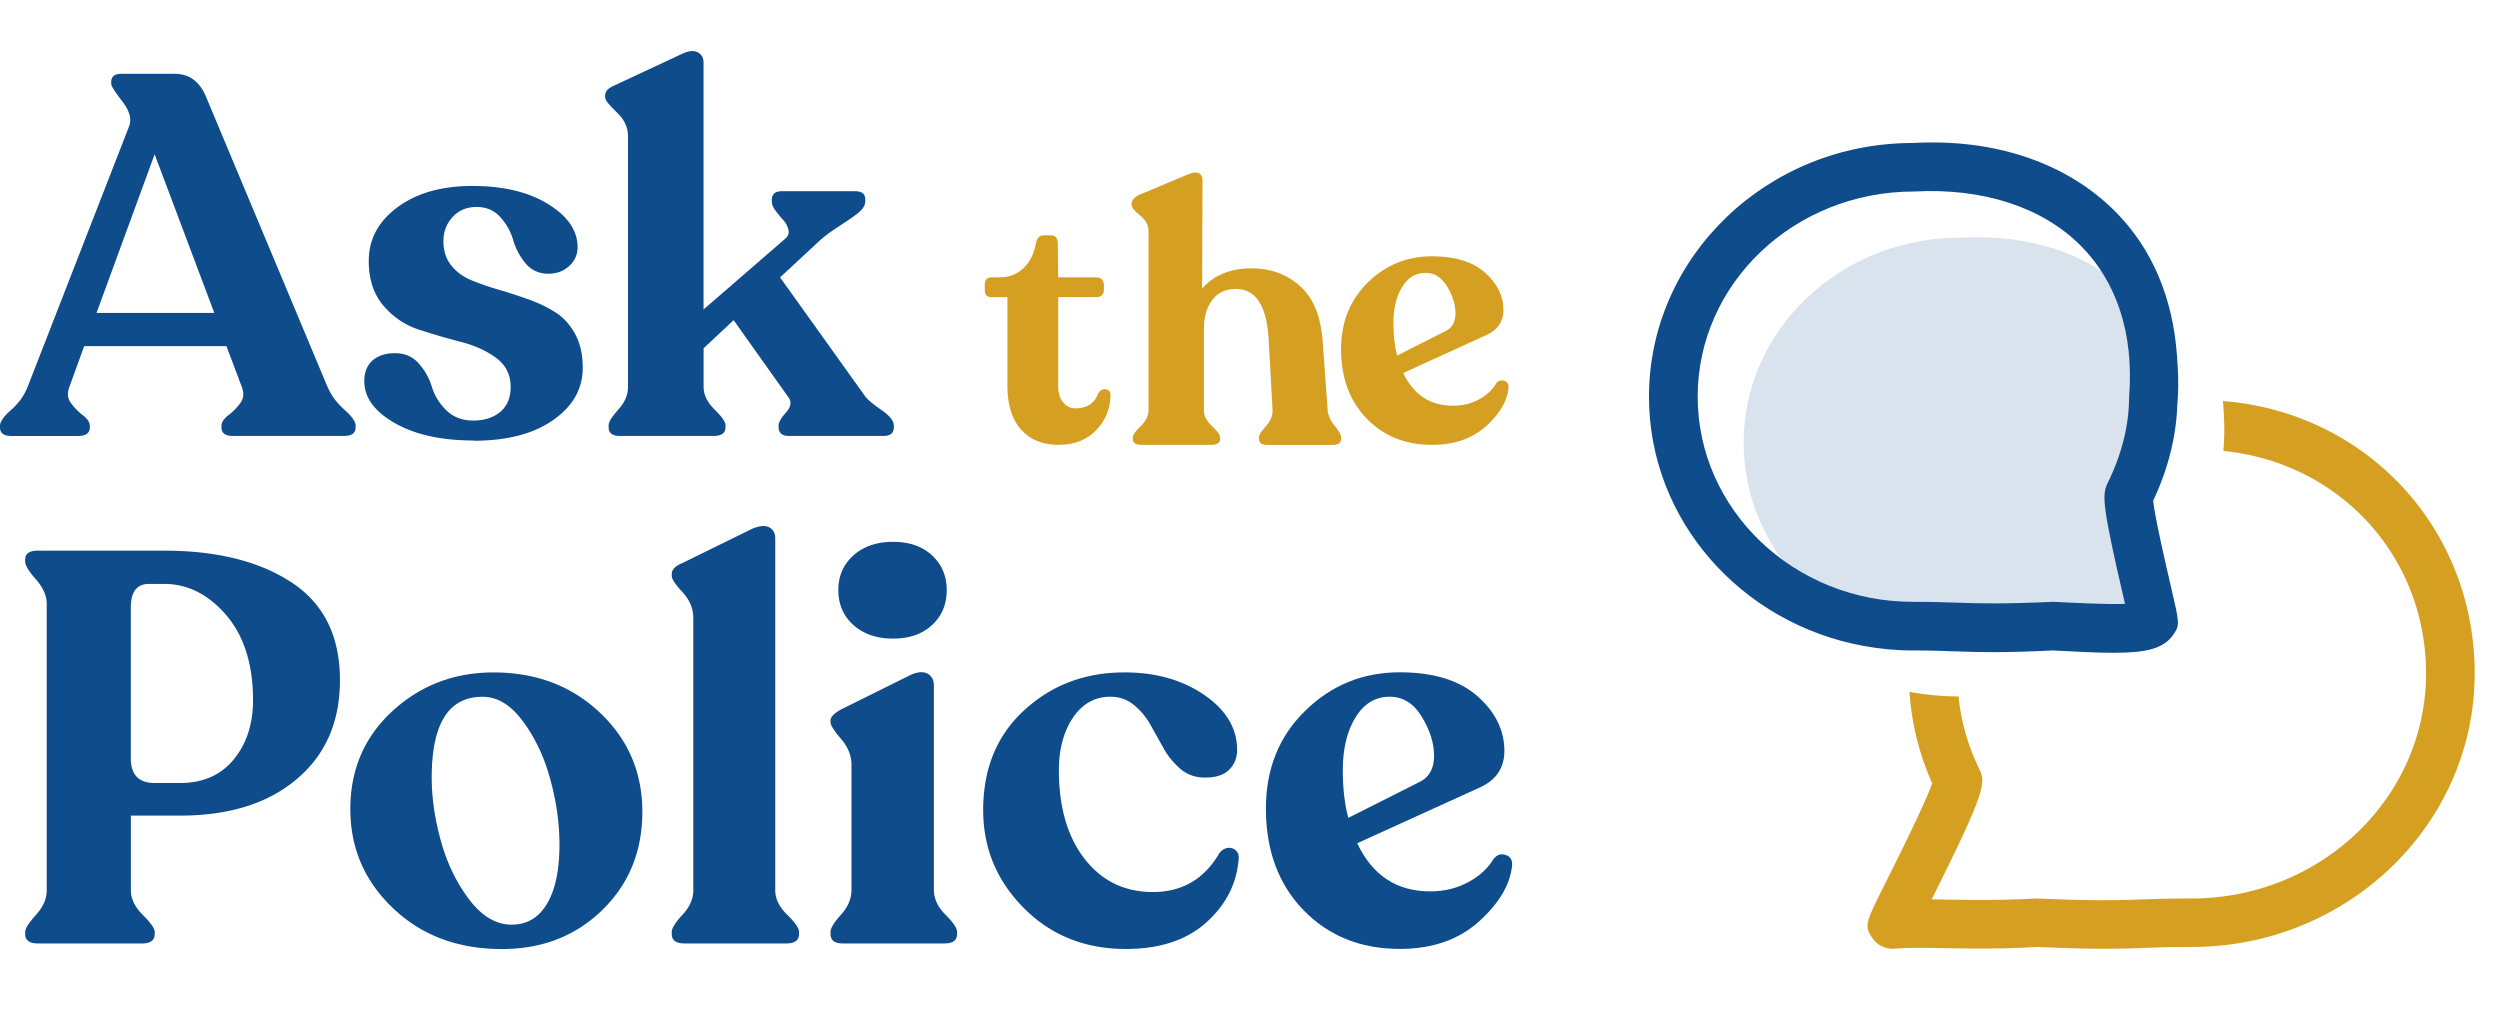
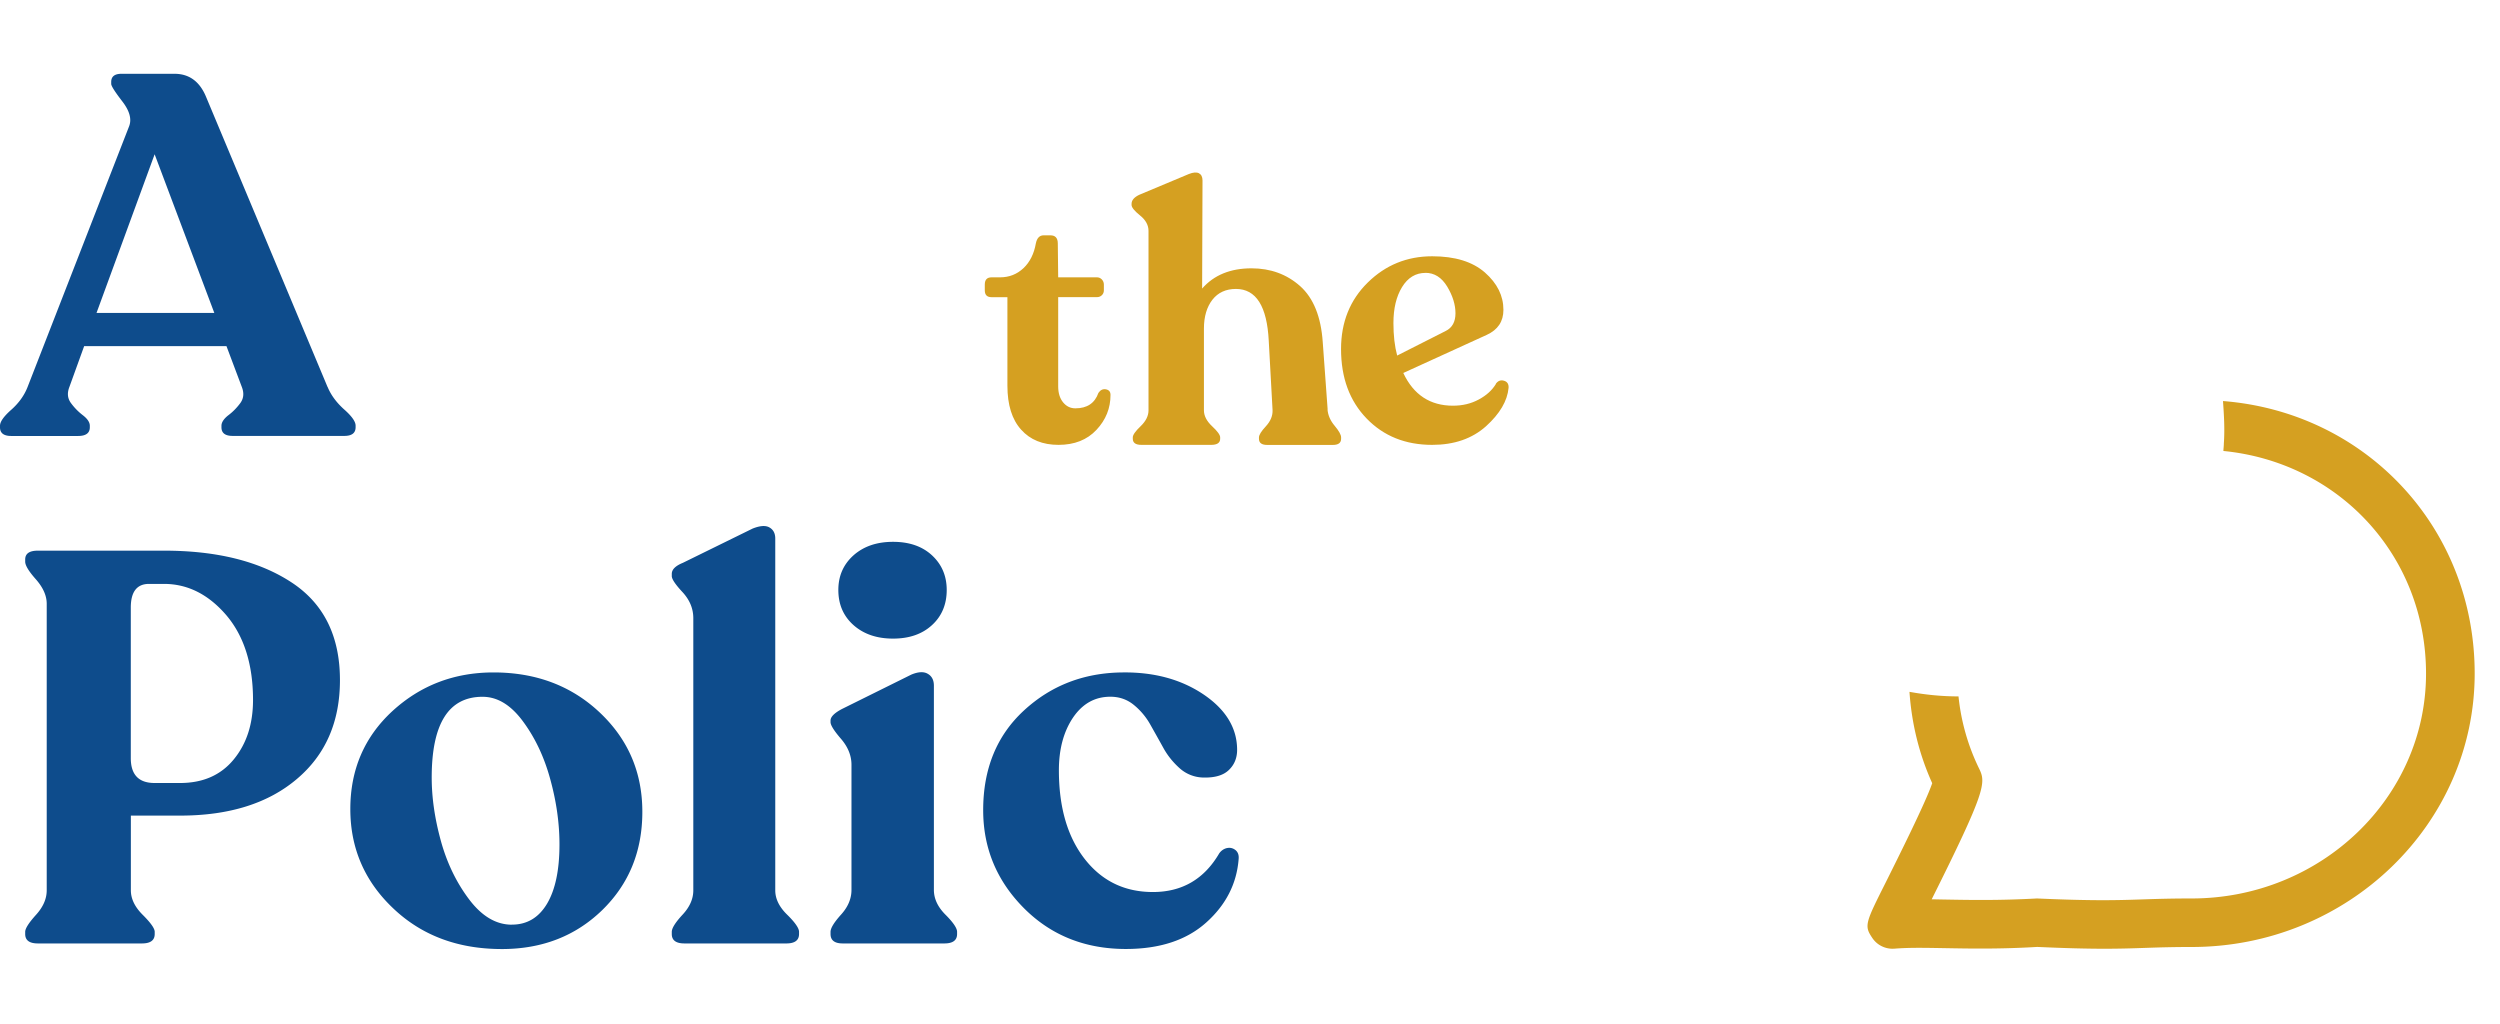
<svg xmlns="http://www.w3.org/2000/svg" viewBox="0 0 388 159">
  <g fill="none" fill-rule="evenodd">
-     <path d="M310.91 100.682c3.56.12 6.9.22 14.93-.13 3.05.15 1.74-1.39 4.71-1.49-.06-.29 3.08-2.22 3-2.53-3.26-14.04.69-12.37.67-14.33-.05-4.51-.31-9.37-.31-13.76 0-.09-.36-5.24-.36-5.32.68-9.47 2.15-12.1-3.38-17.71-6-6.1-15.25-9.11-25.98-8.52-18.6 0-33.58 14.28-33.58 31.84 0 17.55 14.97 31.83 33.37 31.83 2.89 0 4.94.07 6.91.14m34.12-38.44" fill="#0E4C8C" opacity=".16" />
    <path d="M345.01 62.262c.15 2.15.29 4.31.13 6.59 0 .38-.06.76-.07 1.14 17.88 1.76 31.45 16.21 31.45 34.55 0 19.25-16.32 34.9-36.38 34.9-3.12 0-5.34.07-7.47.14-3.86.13-7.49.26-16.53-.14-5.9.32-10.27.24-14.14.17-.76-.01-1.49-.03-2.2-.04 8.38-16.78 8.44-18.07 7.38-20.24a33.193 33.193 0 01-3.22-11.25c-2.6 0-5.14-.26-7.61-.71.34 4.91 1.49 9.67 3.53 14.18-1.01 2.98-5.3 11.56-7.22 15.41-3.18 6.33-3.36 6.71-2.07 8.62.7 1.04 1.87 1.66 3.13 1.66.1 0 .2-.01.31-.01 2.37-.19 4.85-.13 7.83-.08 3.79.07 8.52.16 14.32-.19 8.98.41 12.75.29 16.75.15 2.06-.07 4.2-.14 7.21-.14 24.23 0 43.93-19.04 43.93-42.45 0-22.61-16.89-40.54-39.06-42.28" fill="#D5A021" />
-     <path d="M330.44 61.562c0 4.4-1.13 8.94-3.37 13.49-.87 1.77-.73 3.75 2.53 17.79.07.31.14.6.2.88-2.98.1-8.08-.17-11.12-.32-8.03.36-11.37.25-14.92.13-1.97-.06-4.03-.13-6.91-.13-18.4 0-33.37-14.28-33.37-31.84 0-17.56 14.97-31.84 33.58-31.84 10.72-.58 19.98 2.43 25.98 8.52 5.52 5.62 8.1 13.59 7.42 23.05-.01.09-.01.18-.01.27m3.73 16.13c2.33-4.94 3.56-9.93 3.74-14.85.01-.38.07-.76.07-1.14.16-2.28.03-4.44-.13-6.59-.64-8.78-3.77-16.39-9.45-22.16-7.54-7.66-18.8-11.49-31.57-10.76-22.56 0-40.92 17.66-40.92 39.38 0 19.2 14.36 35.21 33.28 38.67 2.47.45 5.01.71 7.61.71h.04c2.78 0 4.76.07 6.65.14 3.71.13 7.21.24 15.15-.14 3.81.21 6.89.36 9.39.36 5.17 0 7.83-.67 9.3-2.88.98-1.44.92-1.66-.39-7.29-.79-3.39-2.56-11.05-2.78-13.44" fill="#0E4C8C" />
    <path d="M14.97 37.22h18.29L24 12.6l-9.02 24.62zM50.84 48.7c.52 1.27 1.38 2.43 2.56 3.49 1.19 1.05 1.79 1.89 1.79 2.53v.24c0 .9-.58 1.35-1.75 1.35H36.11c-1.16 0-1.74-.44-1.74-1.34v-.24c0-.52.36-1.07 1.06-1.62.72-.54 1.34-1.18 1.87-1.9.52-.72.6-1.55.23-2.5l-2.38-6.33H13.06l-2.29 6.33c-.37.95-.29 1.78.24 2.5a9.3 9.3 0 001.86 1.9c.72.56 1.07 1.1 1.07 1.62v.24c0 .9-.61 1.35-1.82 1.35H1.75C.59 56.32 0 55.88 0 54.98v-.24c0-.64.59-1.46 1.75-2.49 1.16-1.03 2.01-2.2 2.53-3.53L20.04 8.25c.43-1.11.07-2.4-1.07-3.87-1.14-1.48-1.71-2.38-1.71-2.7v-.31c0-.84.54-1.26 1.59-1.26h8.23c2.22 0 3.83 1.13 4.83 3.41l18.93 45.21z" fill="#0E4C8C" mask="url(#f)" transform="translate(0 11.343)" />
-     <path d="M73.49 68.362c-4.97 0-9.04-.89-12.2-2.69-3.16-1.8-4.75-3.96-4.75-6.5 0-1.42.44-2.5 1.3-3.25.88-.74 2.02-1.11 3.45-1.11 1.53 0 2.78.54 3.72 1.62.95 1.09 1.62 2.28 2.02 3.61.39 1.32 1.13 2.52 2.21 3.61 1.09 1.08 2.5 1.62 4.24 1.62 1.68 0 3.07-.45 4.15-1.34 1.08-.9 1.62-2.19 1.62-3.88 0-1.9-.75-3.41-2.26-4.51-1.5-1.11-3.34-1.94-5.49-2.49a106.2 106.2 0 01-6.5-1.9c-2.16-.71-4-1.96-5.5-3.72-1.5-1.77-2.27-4.09-2.27-6.93 0-3.38 1.5-6.16 4.48-8.35 2.98-2.2 6.85-3.29 11.61-3.29 4.8 0 8.72.94 11.76 2.82 3.03 1.87 4.56 4.1 4.56 6.68 0 1.16-.44 2.14-1.31 2.93-.87.79-1.94 1.19-3.21 1.19-1.47 0-2.66-.54-3.56-1.62a9.919 9.919 0 01-1.9-3.56c-.36-1.29-1.02-2.48-1.97-3.56-.96-1.09-2.2-1.62-3.73-1.62-1.52 0-2.76.52-3.71 1.55s-1.43 2.28-1.43 3.76c0 1.49.4 2.73 1.19 3.73.78 1 1.82 1.77 3.08 2.3 1.27.53 2.67 1.02 4.2 1.47 1.53.44 3.08.95 4.64 1.5 1.56.55 2.97 1.22 4.24 2.02 1.26.79 2.29 1.92 3.08 3.37.8 1.45 1.19 3.21 1.19 5.26 0 3.28-1.54 5.98-4.59 8.11-3.06 2.15-7.18 3.21-12.35 3.21" fill="#0E4C8C" />
-     <path d="M41.44 54.27c.32.43 1.12 1.07 2.38 1.94 1.27.88 1.9 1.68 1.9 2.42v.24c0 .9-.54 1.35-1.58 1.35H29.4c-1.05 0-1.58-.47-1.58-1.42v-.16c0-.53.39-1.22 1.15-2.06.77-.84.91-1.61.43-2.3l-8.55-12.03-4.66 4.36v6.02c0 1.22.57 2.38 1.7 3.48 1.14 1.11 1.7 1.92 1.7 2.45v.31c0 .9-.61 1.35-1.82 1.35H3.2c-1.17 0-1.75-.44-1.75-1.34v-.31c0-.53.5-1.34 1.51-2.45 1-1.11 1.5-2.27 1.5-3.48V13.68c0-1.38-.59-2.62-1.78-3.72C1.49 8.84.91 8.08.91 7.66v-.31c0-.64.52-1.17 1.58-1.59L13.01.84c.95-.42 1.72-.47 2.3-.15.58.31.87.84.87 1.58v38.32l12.51-10.84c.59-.43.81-.93.67-1.51-.13-.58-.39-1.07-.75-1.46-.37-.41-.76-.88-1.19-1.43s-.64-1.04-.64-1.47v-.31c0-.89.52-1.34 1.59-1.34h11.32c1.06 0 1.59.43 1.59 1.27v.32c0 .58-.33 1.14-.99 1.7-.66.54-1.62 1.22-2.86 2.01-1.23.79-2.22 1.5-2.97 2.14l-6.4 5.94L41.43 54.3z" fill="#0E4C8C" mask="url(#e)" transform="translate(93.008 7.44)" />
    <g fill="#D5A021">
      <path d="M164.28 69.043c-2.45 0-4.39-.78-5.8-2.36-1.42-1.57-2.13-3.85-2.13-6.82v-13.74h-2.46c-.7 0-1.05-.35-1.05-1.06v-.9c0-.75.35-1.12 1.05-1.12h1.31c1.43 0 2.64-.48 3.65-1.43 1-.95 1.63-2.23 1.91-3.82.17-.85.58-1.27 1.21-1.27h1.05c.77 0 1.15.42 1.15 1.27l.06 5.25h6.03c.28 0 .53.11.74.32.2.21.32.48.32.8v.9c0 .32-.12.57-.32.76-.21.2-.46.29-.74.29h-6.03v13.85c0 1.03.25 1.85.76 2.48.51.62 1.14.93 1.91.93 1.82 0 3.01-.8 3.57-2.39.31-.46.7-.65 1.18-.56.47.1.7.38.7.87 0 2.06-.72 3.86-2.18 5.42-1.45 1.55-3.41 2.33-5.9 2.33m41.76-5.48M206.03 63.563c.08.9.45 1.74 1.11 2.52.66.79 1 1.39 1 1.8v.22c0 .63-.43.95-1.28.95h-10.19c-.86 0-1.28-.32-1.28-.95v-.22c0-.37.35-.95 1.08-1.73.72-.79 1.07-1.62 1.03-2.52l-.59-10.74c-.27-5.36-1.96-8.05-5.09-8.05-1.56 0-2.78.56-3.65 1.67-.87 1.12-1.32 2.62-1.32 4.47v12.7c0 .85.42 1.67 1.26 2.46.84.78 1.26 1.36 1.26 1.73v.22c0 .63-.46.95-1.39.95h-10.83c-.9 0-1.34-.32-1.34-.95v-.22c0-.37.4-.95 1.22-1.73.82-.79 1.22-1.61 1.22-2.46v-27.85c0-.88-.43-1.69-1.32-2.4-.87-.7-1.31-1.25-1.31-1.62v-.17c0-.56.39-1.02 1.17-1.4l7.73-3.24c.66-.26 1.17-.3 1.55-.12.36.19.56.56.56 1.12l-.06 16.78c1.83-2.09 4.39-3.14 7.66-3.14 2.96 0 5.48.92 7.55 2.76 2.07 1.85 3.24 4.75 3.51 8.7l.76 10.45zM221.23 42.353c-1.51 0-2.73.73-3.63 2.2s-1.34 3.33-1.34 5.59c0 1.9.19 3.59.58 5.04l7.54-3.82c1.01-.5 1.51-1.42 1.51-2.75 0-1.32-.43-2.71-1.28-4.13-.87-1.43-1.99-2.14-3.39-2.14m10.93 17.22c.35-.47.77-.63 1.28-.47.51.15.74.53.7 1.11-.19 2.03-1.36 4.01-3.5 5.95-2.15 1.92-4.93 2.89-8.36 2.89-4.14 0-7.53-1.36-10.17-4.09-2.65-2.74-3.97-6.33-3.97-10.78 0-4.17 1.38-7.61 4.15-10.33 2.76-2.71 6.09-4.07 10-4.07 3.54 0 6.26.84 8.18 2.52 1.91 1.68 2.87 3.61 2.87 5.8 0 1.8-.86 3.08-2.57 3.87l-12.97 5.92c1.59 3.39 4.17 5.08 7.71 5.08 1.48 0 2.82-.32 4-.96 1.2-.64 2.08-1.45 2.67-2.42" />
    </g>
    <path d="M23.99 121.522h3.95c3.55 0 6.32-1.21 8.33-3.65 2-2.43 3-5.5 3-9.23 0-5.54-1.4-9.94-4.16-13.18-2.78-3.23-6-4.84-9.66-4.84h-2.32c-1.89 0-2.83 1.23-2.83 3.68v23.36c0 2.57 1.23 3.86 3.69 3.86zm-18.11 24.9c-1.32 0-1.97-.49-1.97-1.46v-.34c0-.52.56-1.4 1.67-2.63 1.12-1.23 1.67-2.5 1.67-3.82v-44.47c0-1.25-.56-2.51-1.67-3.78-1.12-1.26-1.67-2.17-1.67-2.75v-.34c0-.92.66-1.37 1.97-1.37h19.58c8.18 0 14.78 1.64 19.79 4.93s7.51 8.34 7.51 15.16c0 6.47-2.23 11.59-6.7 15.36-4.46 3.78-10.5 5.67-18.11 5.67h-7.64v11.59c0 1.32.61 2.59 1.85 3.82 1.23 1.23 1.85 2.1 1.85 2.63v.34c0 .97-.66 1.46-1.97 1.46H5.9zm73.57-2.92M79.45 143.502c2.35 0 4.16-1.08 5.46-3.26 1.28-2.17 1.92-5.23 1.92-9.19 0-3.26-.47-6.62-1.42-10.08-.94-3.47-2.36-6.47-4.25-9.02-1.88-2.55-3.97-3.81-6.27-3.81-5.27 0-7.89 4.18-7.89 12.54 0 3.08.47 6.35 1.41 9.78.94 3.43 2.4 6.47 4.38 9.1s4.19 3.95 6.65 3.95m-1.55 3.78c-6.81 0-12.43-2.1-16.86-6.31-4.44-4.2-6.66-9.34-6.66-15.41 0-6.12 2.17-11.18 6.52-15.2 4.36-4 9.59-6.01 15.71-6.01 6.58 0 12.08 2.07 16.48 6.22 4.41 4.16 6.61 9.29 6.61 15.41 0 6.12-2.07 11.2-6.22 15.25-4.15 4.03-9.34 6.05-15.58 6.05M106.23 146.422c-1.32 0-1.97-.49-1.97-1.46v-.34c0-.57.56-1.46 1.67-2.66 1.12-1.2 1.67-2.46 1.67-3.78v-42.24c0-1.49-.56-2.83-1.67-4.04-1.12-1.2-1.67-2.03-1.67-2.49v-.34c0-.69.57-1.25 1.72-1.72l10.83-5.32c1.14-.45 2.01-.52 2.61-.17.6.34.9.92.9 1.72v54.6c0 1.32.62 2.58 1.85 3.78 1.22 1.2 1.84 2.09 1.84 2.66v.34c0 .97-.66 1.46-1.97 1.46h-15.8zM144.65 97.012c-1.52 1.4-3.53 2.1-6.05 2.1s-4.56-.7-6.14-2.1c-1.57-1.4-2.35-3.22-2.35-5.45 0-2.17.78-3.96 2.35-5.37 1.58-1.4 3.62-2.1 6.14-2.1s4.54.7 6.05 2.1c1.52 1.41 2.28 3.2 2.28 5.37 0 2.23-.76 4.06-2.28 5.45zm-13.86 49.41c-1.26 0-1.89-.49-1.89-1.46v-.34c0-.57.54-1.46 1.62-2.66 1.09-1.2 1.63-2.48 1.63-3.86v-19.4c0-1.43-.54-2.77-1.63-4.04-1.09-1.26-1.62-2.12-1.62-2.58v-.26c0-.57.6-1.17 1.8-1.8l10.73-5.32c1.08-.45 1.94-.5 2.57-.12.63.36.94.98.94 1.84v31.68c0 1.38.6 2.66 1.8 3.86 1.2 1.2 1.8 2.09 1.8 2.66v.34c0 .97-.66 1.46-1.97 1.46h-15.8zM174.74 147.282c-6.35 0-11.63-2.12-15.84-6.35-4.21-4.24-6.31-9.3-6.31-15.2 0-6.41 2.1-11.56 6.31-15.45 4.21-3.89 9.32-5.87 15.33-5.92 4.92-.06 9.11 1.09 12.58 3.43 3.46 2.35 5.19 5.22 5.19 8.59 0 1.25-.42 2.3-1.29 3.13-.86.83-2.2 1.22-4.04 1.16a5.66 5.66 0 01-3.61-1.46c-1.02-.92-1.87-1.97-2.53-3.18-.66-1.2-1.34-2.4-2.02-3.61-.68-1.2-1.55-2.22-2.58-3.05s-2.23-1.24-3.61-1.24c-2.4 0-4.33 1.09-5.8 3.26-1.46 2.18-2.18 4.9-2.18 8.16 0 5.72 1.32 10.3 3.99 13.74 2.67 3.43 6.2 5.15 10.6 5.15 4.53 0 7.96-2 10.3-6.01.34-.46.77-.73 1.24-.82.49-.09.92.03 1.3.34.37.32.52.77.47 1.34-.29 3.83-1.96 7.13-5.02 9.87-3.06 2.75-7.23 4.12-12.49 4.12" fill="#0E4C8C" />
-     <path d="M19.27 3.78c-2.23 0-4.01 1.07-5.32 3.21-1.32 2.15-1.97 4.89-1.97 8.21 0 2.8.29 5.27.86 7.38L23.92 17c1.48-.74 2.23-2.09 2.23-4.04 0-1.94-.63-3.96-1.89-6.05-1.26-2.08-2.92-3.13-4.98-3.13m16.06 25.23c.52-.68 1.14-.92 1.89-.68.74.23 1.09.77 1.03 1.62-.29 2.98-2 5.88-5.15 8.72-3.15 2.83-7.24 4.25-12.28 4.25-6.07 0-11.05-2.01-14.94-6.01C2 32.9.05 27.64.05 21.11c0-6.13 2.03-11.18 6.1-15.15 4.06-3.98 8.96-5.97 14.68-5.97 5.21 0 9.22 1.23 12.02 3.68 2.8 2.47 4.21 5.3 4.21 8.51 0 2.63-1.26 4.52-3.78 5.67l-19.06 8.67c2.35 4.98 6.12 7.47 11.33 7.47 2.17 0 4.14-.48 5.88-1.42 1.75-.94 3.05-2.12 3.91-3.56" fill="#0E4C8C" mask="url(#d)" transform="translate(196.42 104.351)" />
  </g>
</svg>